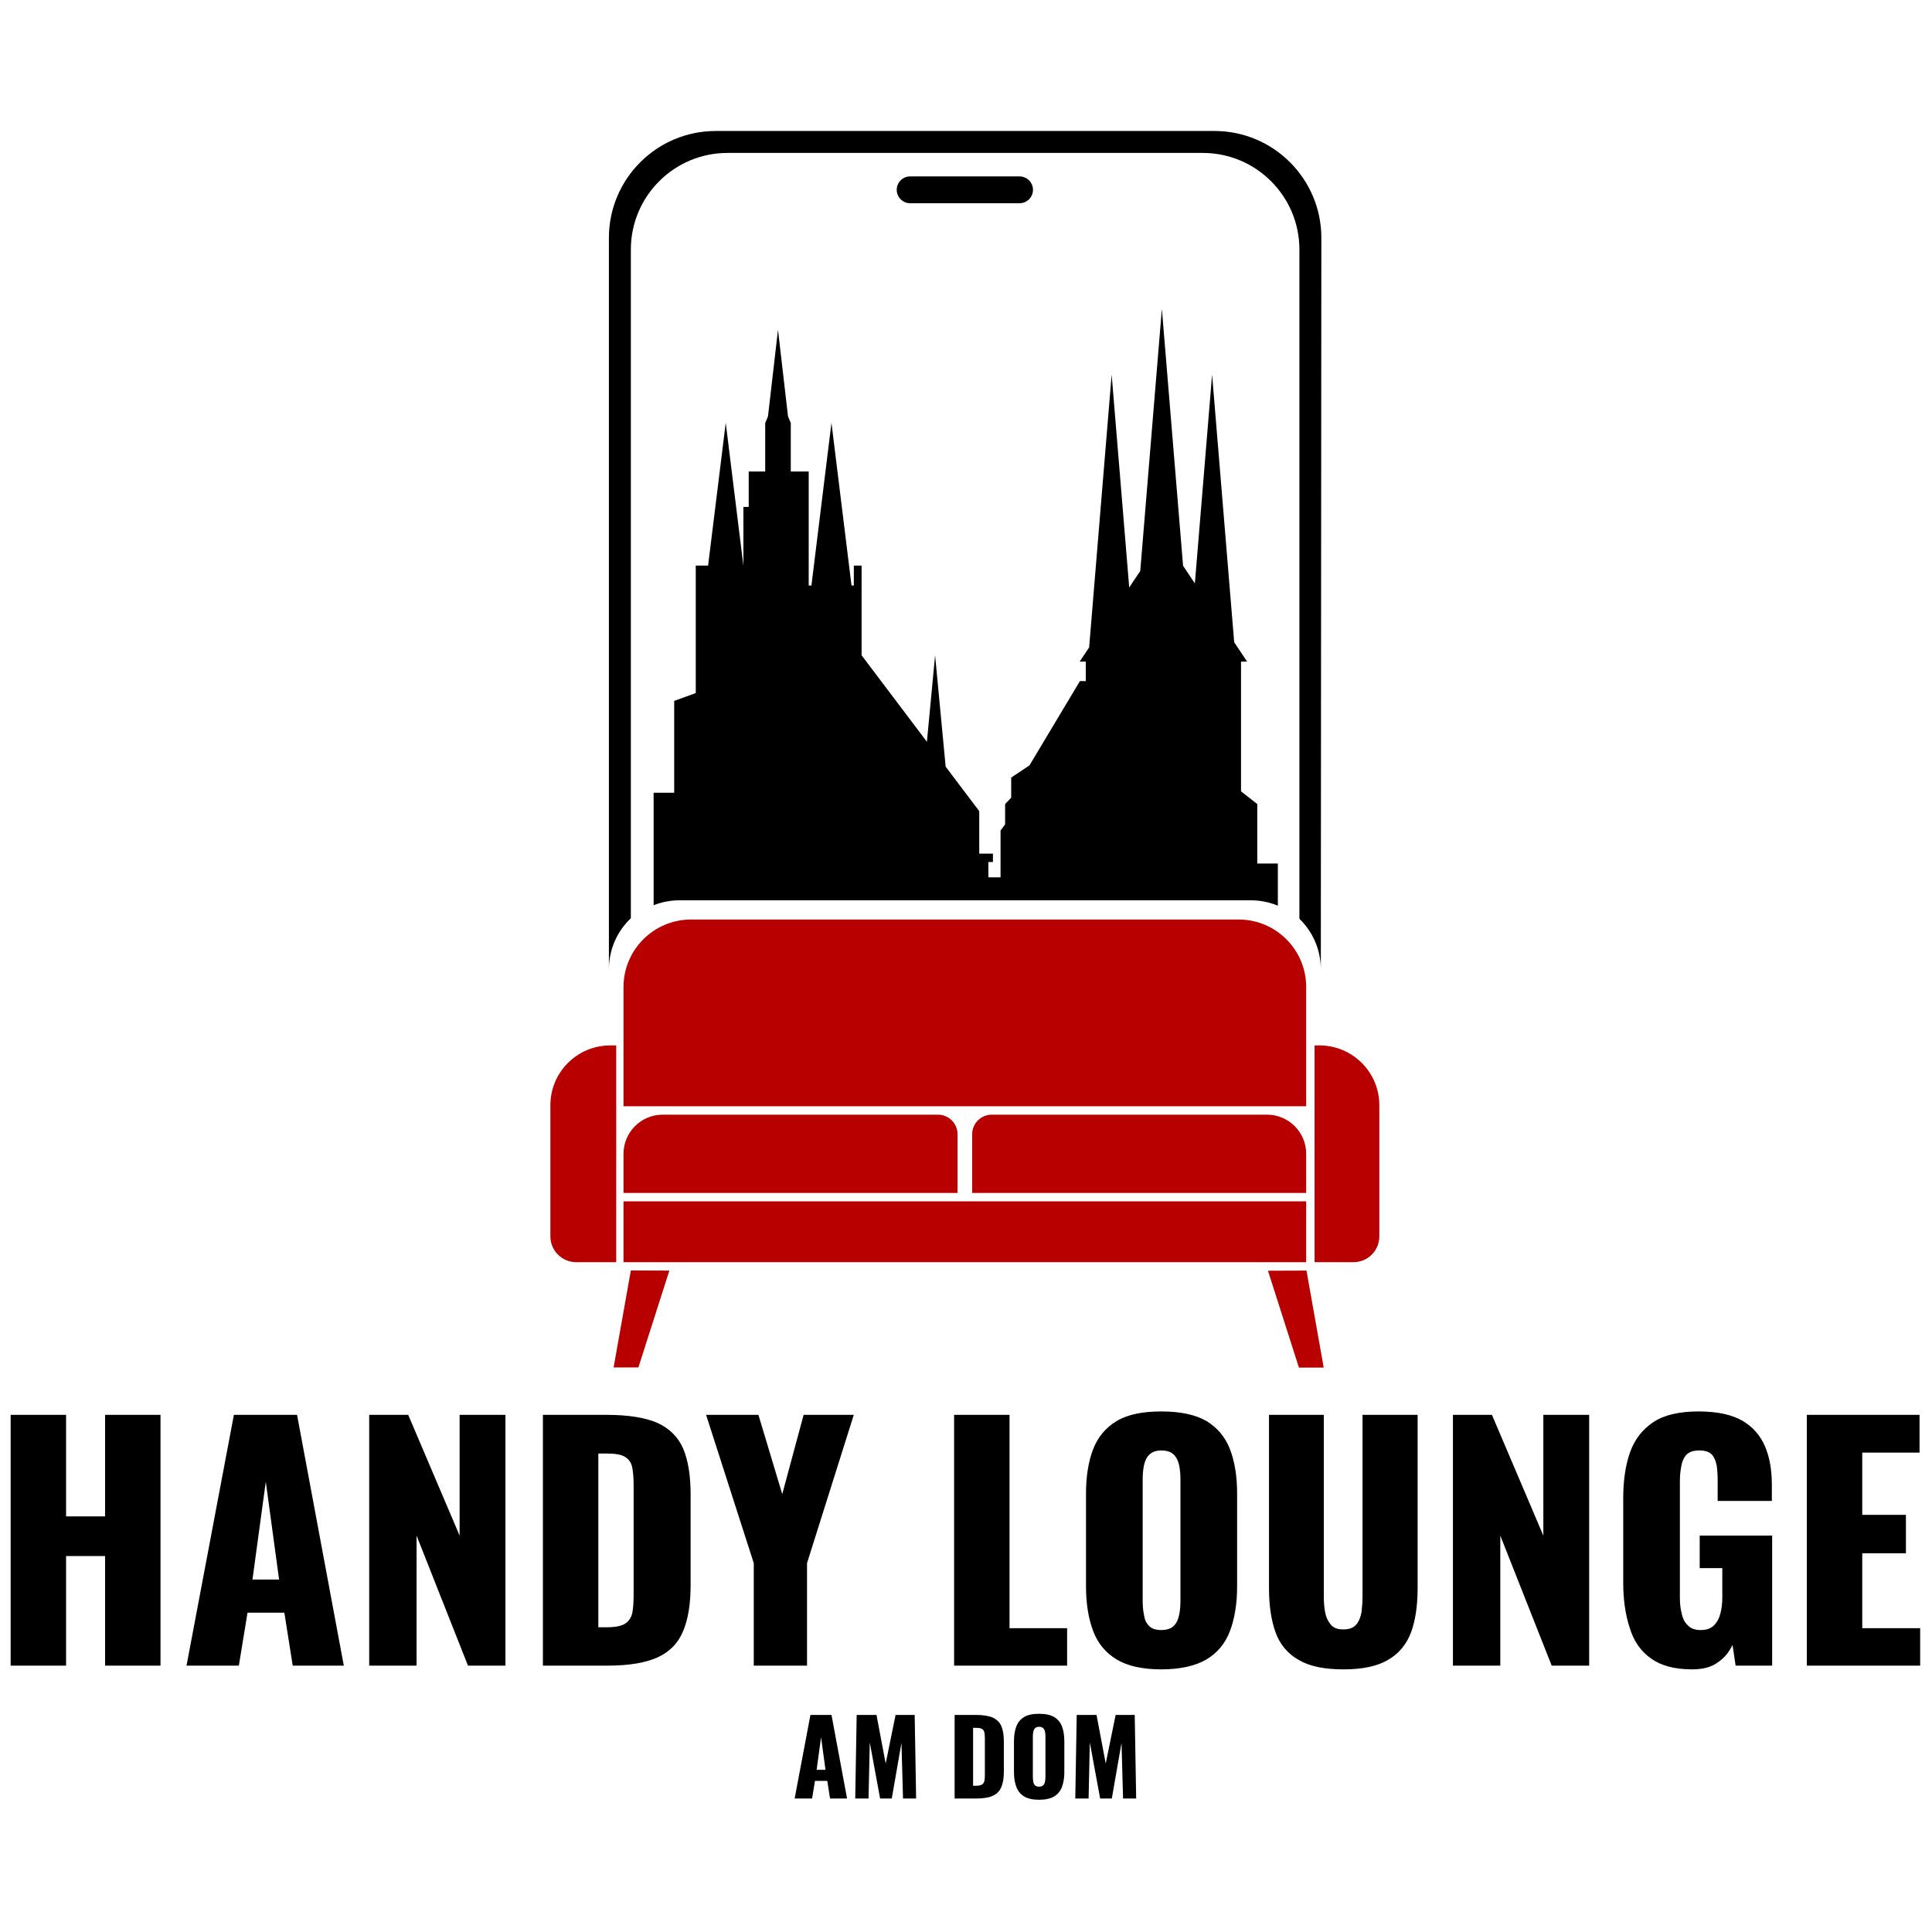
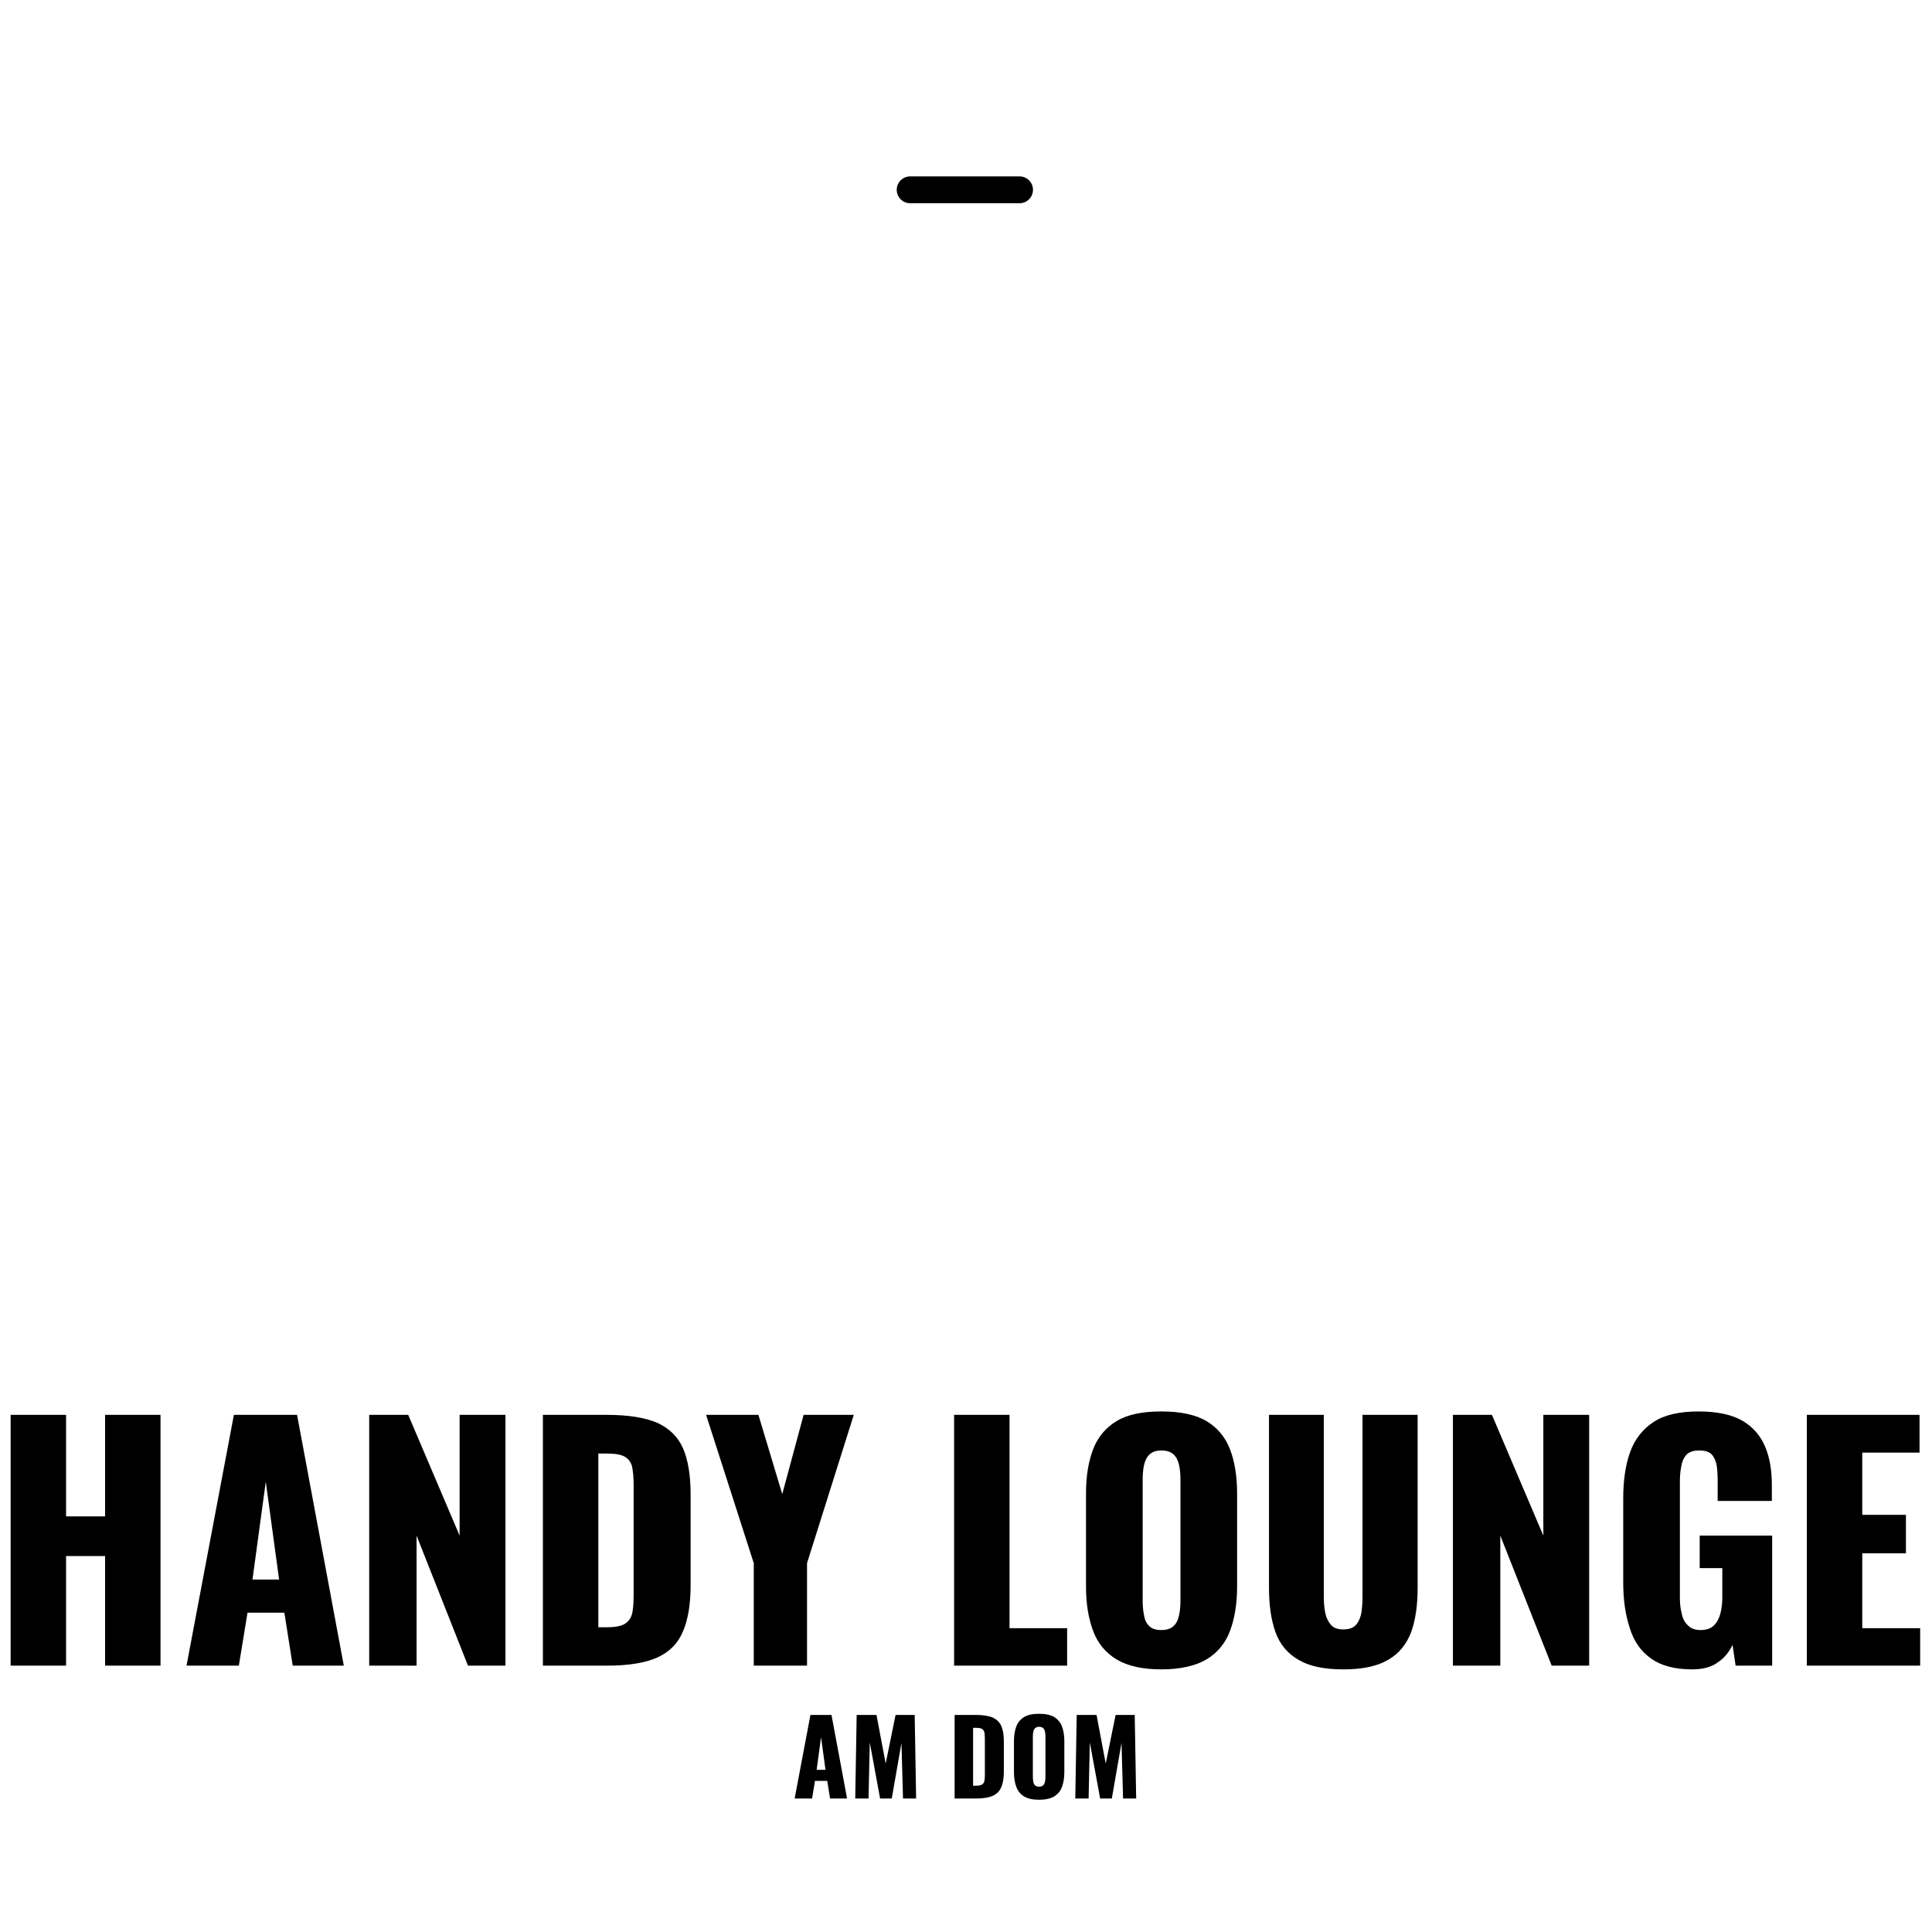
<svg xmlns="http://www.w3.org/2000/svg" width="100%" height="100%" viewBox="0 0 526 526" xml:space="preserve" style="fill-rule:evenodd;clip-rule:evenodd;stroke-linejoin:round;stroke-miterlimit:2;">
  <g id="ArtBoard1" transform="matrix(0.562,0,0,0.562,-434.28,-469.015)">
    <g transform="matrix(1,0,0,1,99.869,-44.491)">
      <path d="M678.028,1685.95L678.028,1564.45L704.878,1564.45L704.878,1613.65L723.778,1613.65L723.778,1564.45L750.628,1564.45L750.628,1685.95L723.778,1685.95L723.778,1632.85L704.878,1632.85L704.878,1685.95L678.028,1685.95ZM763.228,1685.95L786.178,1564.45L816.778,1564.45L839.428,1685.95L814.678,1685.95L810.628,1660.3L792.778,1660.3L788.578,1685.95L763.228,1685.95ZM795.178,1644.25L808.078,1644.25L801.628,1596.85L795.178,1644.25ZM851.728,1685.95L851.728,1564.45L870.628,1564.45L895.528,1622.95L895.528,1564.45L917.728,1564.45L917.728,1685.95L899.578,1685.95L874.678,1622.95L874.678,1685.95L851.728,1685.95ZM935.878,1685.95L935.878,1564.45L966.628,1564.45C977.278,1564.45 985.528,1565.8 991.378,1568.35C997.228,1571.05 1001.43,1575.25 1003.83,1580.8C1006.23,1586.5 1007.43,1593.85 1007.43,1602.85L1007.43,1646.95C1007.43,1656.1 1006.23,1663.45 1003.83,1669.15C1001.43,1675 997.378,1679.2 991.528,1681.9C985.678,1684.6 977.428,1685.95 966.928,1685.95L935.878,1685.95ZM962.728,1667.35L966.928,1667.35C970.978,1667.35 973.978,1666.75 975.778,1665.55C977.578,1664.35 978.778,1662.55 979.228,1660.15C979.678,1657.75 979.828,1654.75 979.828,1651.15L979.828,1598.2C979.828,1594.6 979.528,1591.75 979.078,1589.5C978.478,1587.25 977.278,1585.75 975.478,1584.7C973.678,1583.65 970.828,1583.2 966.778,1583.2L962.728,1583.2L962.728,1667.35ZM1038.03,1685.95L1038.03,1636.3L1014.93,1564.45L1040.28,1564.45L1051.83,1602.85L1062.18,1564.45L1086.48,1564.45L1063.83,1636.3L1063.83,1685.95L1038.03,1685.95ZM1135.08,1685.95L1135.08,1564.45L1161.93,1564.45L1161.93,1667.8L1189.83,1667.8L1189.83,1685.95L1135.08,1685.95ZM1235.43,1687.75C1226.28,1687.75 1219.08,1686.1 1213.83,1682.95C1208.58,1679.8 1204.68,1675.15 1202.43,1669.15C1200.18,1663.15 1198.98,1655.95 1198.98,1647.7L1198.98,1602.55C1198.98,1594.15 1200.18,1586.95 1202.43,1581.1C1204.68,1575.25 1208.58,1570.6 1213.83,1567.45C1219.08,1564.3 1226.28,1562.8 1235.43,1562.8C1244.58,1562.8 1251.93,1564.3 1257.33,1567.45C1262.58,1570.6 1266.48,1575.25 1268.73,1581.1C1270.98,1586.95 1272.18,1594.15 1272.18,1602.55L1272.18,1647.7C1272.18,1655.95 1270.98,1663.15 1268.73,1669.15C1266.48,1675.15 1262.58,1679.8 1257.33,1682.95C1251.93,1686.1 1244.58,1687.75 1235.43,1687.75ZM1235.43,1668.7C1238.28,1668.7 1240.23,1667.95 1241.58,1666.6C1242.93,1665.25 1243.68,1663.45 1244.13,1661.2C1244.58,1658.95 1244.73,1656.7 1244.73,1654.45L1244.73,1595.95C1244.73,1593.55 1244.58,1591.3 1244.13,1589.05C1243.68,1586.95 1242.93,1585.15 1241.58,1583.8C1240.23,1582.45 1238.28,1581.7 1235.43,1581.7C1232.88,1581.7 1230.93,1582.45 1229.58,1583.8C1228.23,1585.15 1227.48,1586.95 1227.03,1589.05C1226.58,1591.3 1226.43,1593.55 1226.43,1595.95L1226.43,1654.45C1226.43,1656.7 1226.58,1658.95 1227.03,1661.2C1227.33,1663.45 1228.08,1665.25 1229.43,1666.6C1230.63,1667.95 1232.58,1668.7 1235.43,1668.7ZM1323.63,1687.75C1314.33,1687.75 1307.13,1686.25 1301.88,1683.1C1296.63,1680.1 1292.88,1675.6 1290.78,1669.75C1288.68,1663.9 1287.63,1656.85 1287.63,1648.3L1287.63,1564.45L1314.18,1564.45L1314.18,1652.35C1314.18,1654.9 1314.33,1657.3 1314.78,1659.85C1315.23,1662.4 1316.13,1664.35 1317.48,1666C1318.83,1667.65 1320.78,1668.4 1323.63,1668.4C1326.48,1668.4 1328.58,1667.65 1329.93,1666C1331.28,1664.35 1332.03,1662.4 1332.48,1659.85C1332.78,1657.3 1332.93,1654.9 1332.93,1652.35L1332.93,1564.45L1359.63,1564.45L1359.63,1648.3C1359.63,1656.85 1358.58,1663.9 1356.48,1669.75C1354.23,1675.6 1350.63,1680.1 1345.38,1683.1C1340.13,1686.25 1332.93,1687.75 1323.63,1687.75ZM1376.73,1685.95L1376.73,1564.45L1395.63,1564.45L1420.53,1622.95L1420.53,1564.45L1442.73,1564.45L1442.73,1685.95L1424.58,1685.95L1399.68,1622.95L1399.68,1685.95L1376.73,1685.95ZM1492.53,1687.75C1484.13,1687.75 1477.53,1685.95 1472.73,1682.5C1467.78,1679.05 1464.33,1674.1 1462.38,1667.65C1460.28,1661.35 1459.23,1654 1459.23,1645.75L1459.23,1604.95C1459.23,1596.4 1460.28,1588.9 1462.53,1582.6C1464.78,1576.3 1468.53,1571.5 1473.93,1567.9C1479.18,1564.45 1486.53,1562.8 1495.68,1562.8C1504.68,1562.8 1511.73,1564.3 1516.98,1567.3C1522.08,1570.3 1525.68,1574.5 1527.93,1579.75C1530.18,1585 1531.23,1591.3 1531.23,1598.35L1531.23,1606.15L1504.98,1606.15L1504.98,1596.25C1504.98,1593.7 1504.83,1591.3 1504.53,1589.05C1504.08,1586.8 1503.33,1585 1502.13,1583.65C1500.78,1582.3 1498.83,1581.7 1495.98,1581.7C1493.13,1581.7 1491.03,1582.45 1489.68,1583.95C1488.33,1585.6 1487.58,1587.55 1487.28,1589.8C1486.83,1592.05 1486.68,1594.45 1486.68,1597L1486.68,1653.25C1486.68,1655.95 1486.98,1658.5 1487.58,1660.75C1488.03,1663.15 1489.08,1665.1 1490.58,1666.45C1491.93,1667.95 1494.03,1668.7 1496.73,1668.7C1499.58,1668.7 1501.68,1667.95 1503.18,1666.45C1504.68,1664.95 1505.73,1663 1506.33,1660.6C1506.93,1658.2 1507.23,1655.65 1507.23,1652.95L1507.23,1638.7L1496.28,1638.7L1496.28,1622.95L1531.38,1622.95L1531.38,1685.95L1513.68,1685.95L1512.18,1675.9C1510.53,1679.35 1508.28,1682.2 1505.13,1684.3C1501.98,1686.7 1497.78,1687.75 1492.53,1687.75ZM1548.18,1685.95L1548.18,1564.45L1602.78,1564.45L1602.78,1582.75L1575.03,1582.75L1575.03,1612.9L1596.18,1612.9L1596.18,1631.5L1575.03,1631.5L1575.03,1667.8L1603.08,1667.8L1603.08,1685.95L1548.18,1685.95ZM1057.83,1750.32L1065.48,1709.82L1075.68,1709.82L1083.23,1750.32L1074.98,1750.32L1073.63,1741.77L1067.68,1741.77L1066.28,1750.32L1057.83,1750.32ZM1068.48,1736.42L1072.78,1736.42L1070.63,1720.62L1068.48,1736.42ZM1087.18,1750.32L1087.88,1709.82L1097.48,1709.82L1101.93,1733.37L1106.73,1709.82L1115.98,1709.82L1116.68,1750.32L1110.33,1750.32L1109.58,1723.37L1104.88,1750.32L1099.23,1750.32L1094.23,1723.17L1093.63,1750.32L1087.18,1750.32ZM1135.33,1750.32L1135.33,1709.82L1145.58,1709.82C1149.13,1709.82 1151.88,1710.27 1153.83,1711.12C1155.78,1712.02 1157.18,1713.42 1157.98,1715.27C1158.78,1717.17 1159.18,1719.62 1159.18,1722.62L1159.18,1737.32C1159.18,1740.37 1158.78,1742.82 1157.98,1744.72C1157.18,1746.67 1155.83,1748.07 1153.88,1748.97C1151.93,1749.87 1149.18,1750.32 1145.68,1750.32L1135.33,1750.32ZM1144.28,1744.12L1145.68,1744.12C1147.03,1744.12 1148.03,1743.92 1148.63,1743.52C1149.23,1743.12 1149.63,1742.52 1149.78,1741.72C1149.93,1740.92 1149.98,1739.92 1149.98,1738.72L1149.98,1721.07C1149.98,1719.87 1149.88,1718.92 1149.73,1718.17C1149.53,1717.42 1149.13,1716.92 1148.53,1716.57C1147.93,1716.22 1146.98,1716.07 1145.63,1716.07L1144.28,1716.07L1144.28,1744.12ZM1176.23,1750.92C1173.18,1750.92 1170.78,1750.37 1169.03,1749.32C1167.28,1748.27 1165.98,1746.72 1165.23,1744.72C1164.48,1742.72 1164.08,1740.32 1164.08,1737.57L1164.08,1722.52C1164.08,1719.72 1164.48,1717.32 1165.23,1715.37C1165.98,1713.42 1167.28,1711.87 1169.03,1710.82C1170.78,1709.77 1173.18,1709.27 1176.23,1709.27C1179.28,1709.27 1181.73,1709.77 1183.53,1710.82C1185.28,1711.87 1186.58,1713.42 1187.33,1715.37C1188.08,1717.32 1188.48,1719.72 1188.48,1722.52L1188.48,1737.57C1188.48,1740.32 1188.08,1742.72 1187.33,1744.72C1186.58,1746.72 1185.28,1748.27 1183.53,1749.32C1181.73,1750.37 1179.28,1750.92 1176.23,1750.92ZM1176.23,1744.57C1177.18,1744.57 1177.83,1744.32 1178.28,1743.87C1178.73,1743.42 1178.98,1742.82 1179.13,1742.07C1179.28,1741.32 1179.33,1740.57 1179.33,1739.82L1179.33,1720.32C1179.33,1719.52 1179.28,1718.77 1179.13,1718.02C1178.98,1717.32 1178.73,1716.72 1178.28,1716.27C1177.83,1715.82 1177.18,1715.57 1176.23,1715.57C1175.38,1715.57 1174.73,1715.82 1174.28,1716.27C1173.83,1716.72 1173.58,1717.32 1173.43,1718.02C1173.28,1718.77 1173.23,1719.52 1173.23,1720.32L1173.23,1739.82C1173.23,1740.57 1173.28,1741.32 1173.43,1742.07C1173.53,1742.82 1173.78,1743.42 1174.23,1743.87C1174.63,1744.32 1175.28,1744.57 1176.23,1744.57ZM1193.78,1750.32L1194.48,1709.82L1204.08,1709.82L1208.53,1733.37L1213.33,1709.82L1222.58,1709.82L1223.28,1750.32L1216.93,1750.32L1216.18,1723.37L1211.48,1750.32L1205.83,1750.32L1200.83,1723.17L1200.23,1750.32L1193.78,1750.32Z" />
    </g>
-     <path d="M1071.26,1446L1051.87,1446C1044.97,1446 1039.37,1440.4 1039.37,1433.5L1039.37,1369.97C1039.37,1353.98 1052.35,1341 1068.34,1341L1071.26,1341L1071.26,1446ZM1409.58,1341L1411.97,1341C1427.96,1341 1440.94,1353.98 1440.94,1369.97L1440.94,1433.5C1440.94,1440.4 1435.34,1446 1428.44,1446L1409.58,1446L1409.58,1341ZM1074.8,1370.46L1074.8,1312.72C1074.8,1294.66 1089.46,1280 1107.53,1280L1372.79,1280C1390.85,1280 1405.51,1294.66 1405.51,1312.72L1405.51,1370.46L1074.8,1370.46ZM1405.51,1416.54L1405.51,1446L1074.8,1446L1074.8,1416.54L1405.51,1416.54ZM1236.61,1412.46L1074.8,1412.46L1074.8,1393.5C1074.8,1383.03 1083.3,1374.54 1093.77,1374.54L1227.13,1374.54C1232.37,1374.54 1236.61,1378.78 1236.61,1384.02L1236.61,1412.46ZM1243.7,1412.46L1243.7,1384.02C1243.7,1378.78 1247.95,1374.54 1253.18,1374.54L1386.55,1374.54C1397.01,1374.54 1405.51,1383.03 1405.51,1393.5L1405.51,1412.46L1243.7,1412.46ZM1078.35,1450L1097,1450.07L1082,1497L1070,1497L1078.35,1450ZM1405.65,1450.07L1414,1497.07L1402,1497.07L1387,1450.14L1405.65,1450.07Z" style="fill:rgb(184,0,0);" />
    <g transform="matrix(1,0,0,1,0,90)">
-       <path d="M1067.72,1214.12L1067.72,859.772C1067.72,831.198 1090.91,808 1119.49,808L1361.09,808C1389.66,808 1412.86,831.198 1412.86,859.772L1412.6,1214.12C1412.6,1204.52 1408.62,1195.84 1402.23,1189.64L1402.23,865.452C1402.23,839.61 1381.25,818.63 1355.41,818.63L1125.17,818.63C1099.33,818.63 1078.35,839.61 1078.35,865.452L1078.35,1189.38C1071.8,1195.6 1067.72,1204.39 1067.72,1214.12Z" />
-     </g>
+       </g>
    <g transform="matrix(0.742,3.50523e-17,-1.09994e-17,0.986,314.395,-550.738)">
-       <path d="M1044.45,1849.72L1044.45,1794.44L1057.89,1794.44L1057.89,1749.31L1071.97,1745.48L1071.97,1682.84L1080.02,1682.84L1091.54,1612.69L1103.06,1682.84L1103.07,1682.84L1103.07,1654L1106.54,1654L1106.54,1636.62L1117.31,1636.62L1117.31,1612.78L1119.12,1609.52L1125.66,1567L1132.2,1609.52L1134.01,1612.78L1134.01,1636.62L1145.71,1636.62L1145.71,1692.63L1147.49,1692.63L1160.57,1612.69L1173.66,1692.63L1175.17,1692.63L1175.17,1682.84L1180.24,1682.84L1180.24,1726.91L1222.88,1769.41L1228.23,1726.91L1235.12,1781.63L1257.05,1803.48L1257.05,1824.37L1265.99,1824.37L1265.99,1828.48L1263.01,1828.48L1263.01,1836L1270.96,1836L1270.96,1813L1273.94,1810L1273.94,1800L1277.91,1796.88L1277.91,1787L1289.84,1781L1322.63,1739.79L1322.63,1739.6L1326.61,1739.6L1326.61,1730.03L1322.63,1730L1328.8,1723.05L1343.5,1589L1354.97,1693.59L1362.17,1685.49L1376.29,1556.68L1390.13,1682.93L1397.83,1691.6L1409.08,1589L1423.5,1720.5L1431.94,1730L1427.96,1730.03L1427.96,1793.75L1438.57,1800L1438.57,1829.23L1452.01,1829.23L1452.01,1849.94C1446.57,1848.23 1440.59,1847.29 1434.32,1847.29L1061.43,1847.29C1055.43,1847.29 1049.7,1848.15 1044.45,1849.72Z" />
-     </g>
+       </g>
    <g transform="matrix(1,0,0,1,-2.843,-3)">
      <path d="M1276,929.5C1276,933.087 1273.09,936 1269.5,936L1216.5,936C1212.91,936 1210,933.087 1210,929.5C1210,925.913 1212.91,923 1216.5,923L1269.5,923C1273.09,923 1276,925.913 1276,929.5Z" />
    </g>
  </g>
</svg>